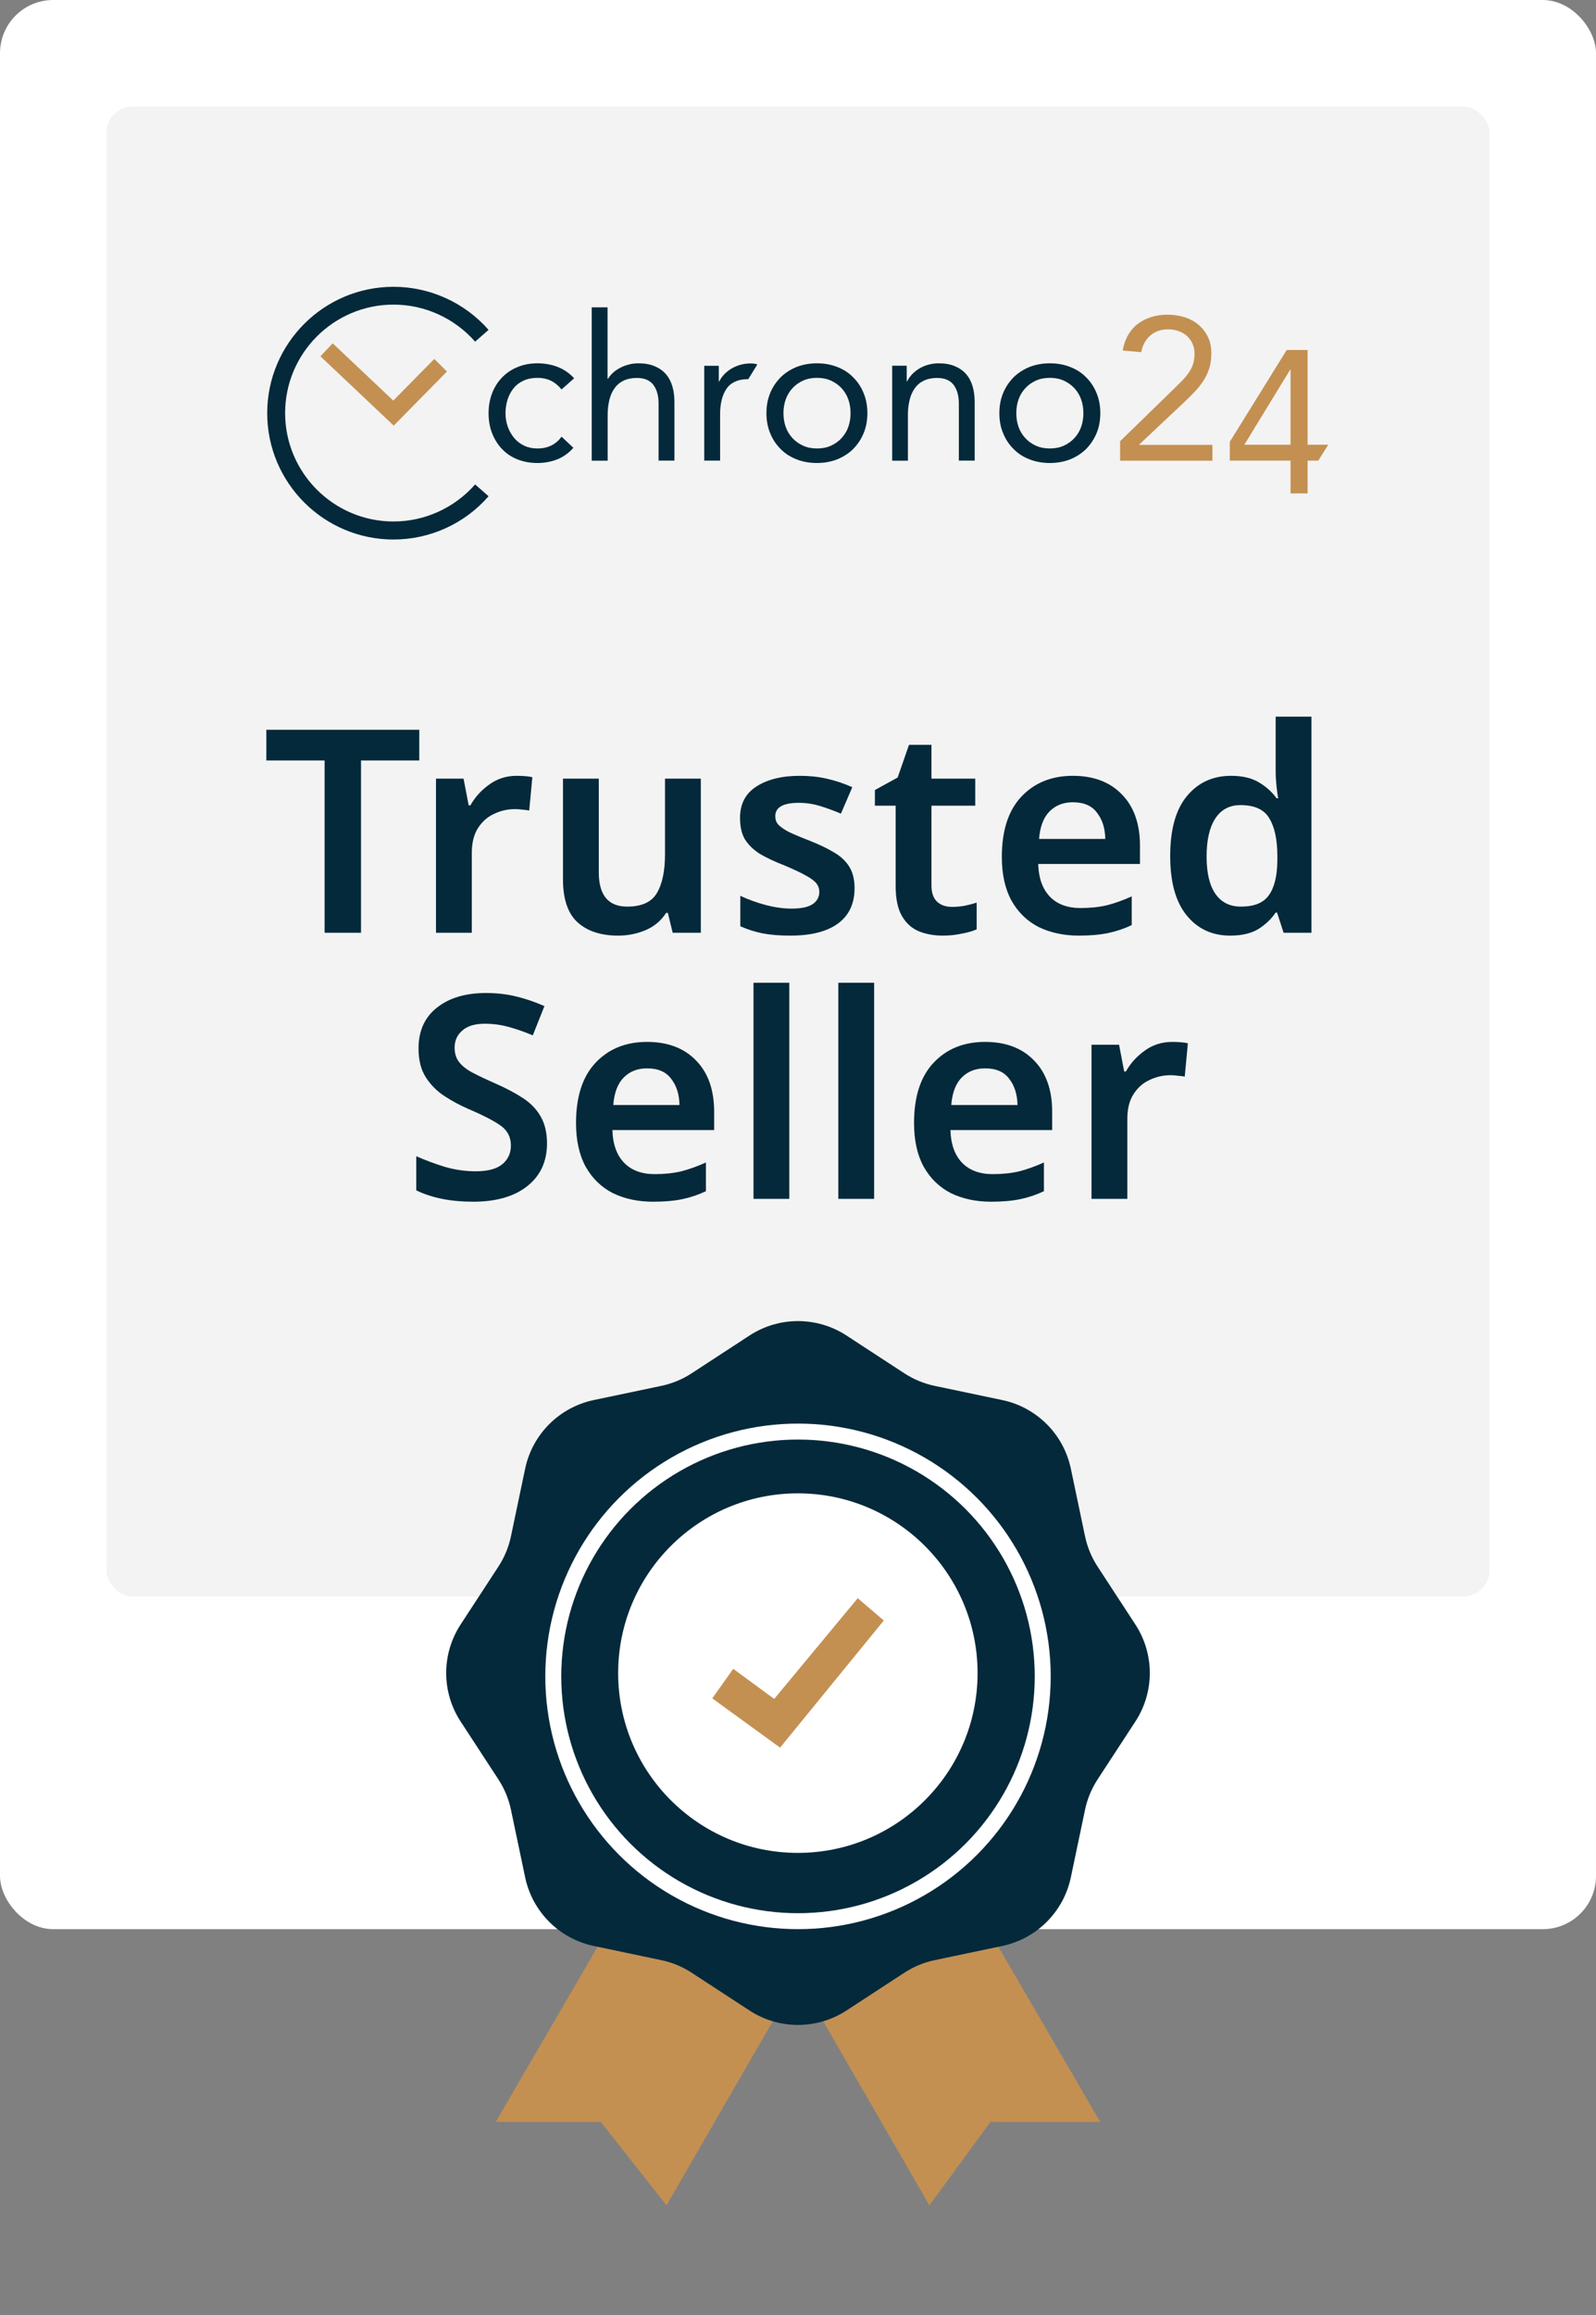
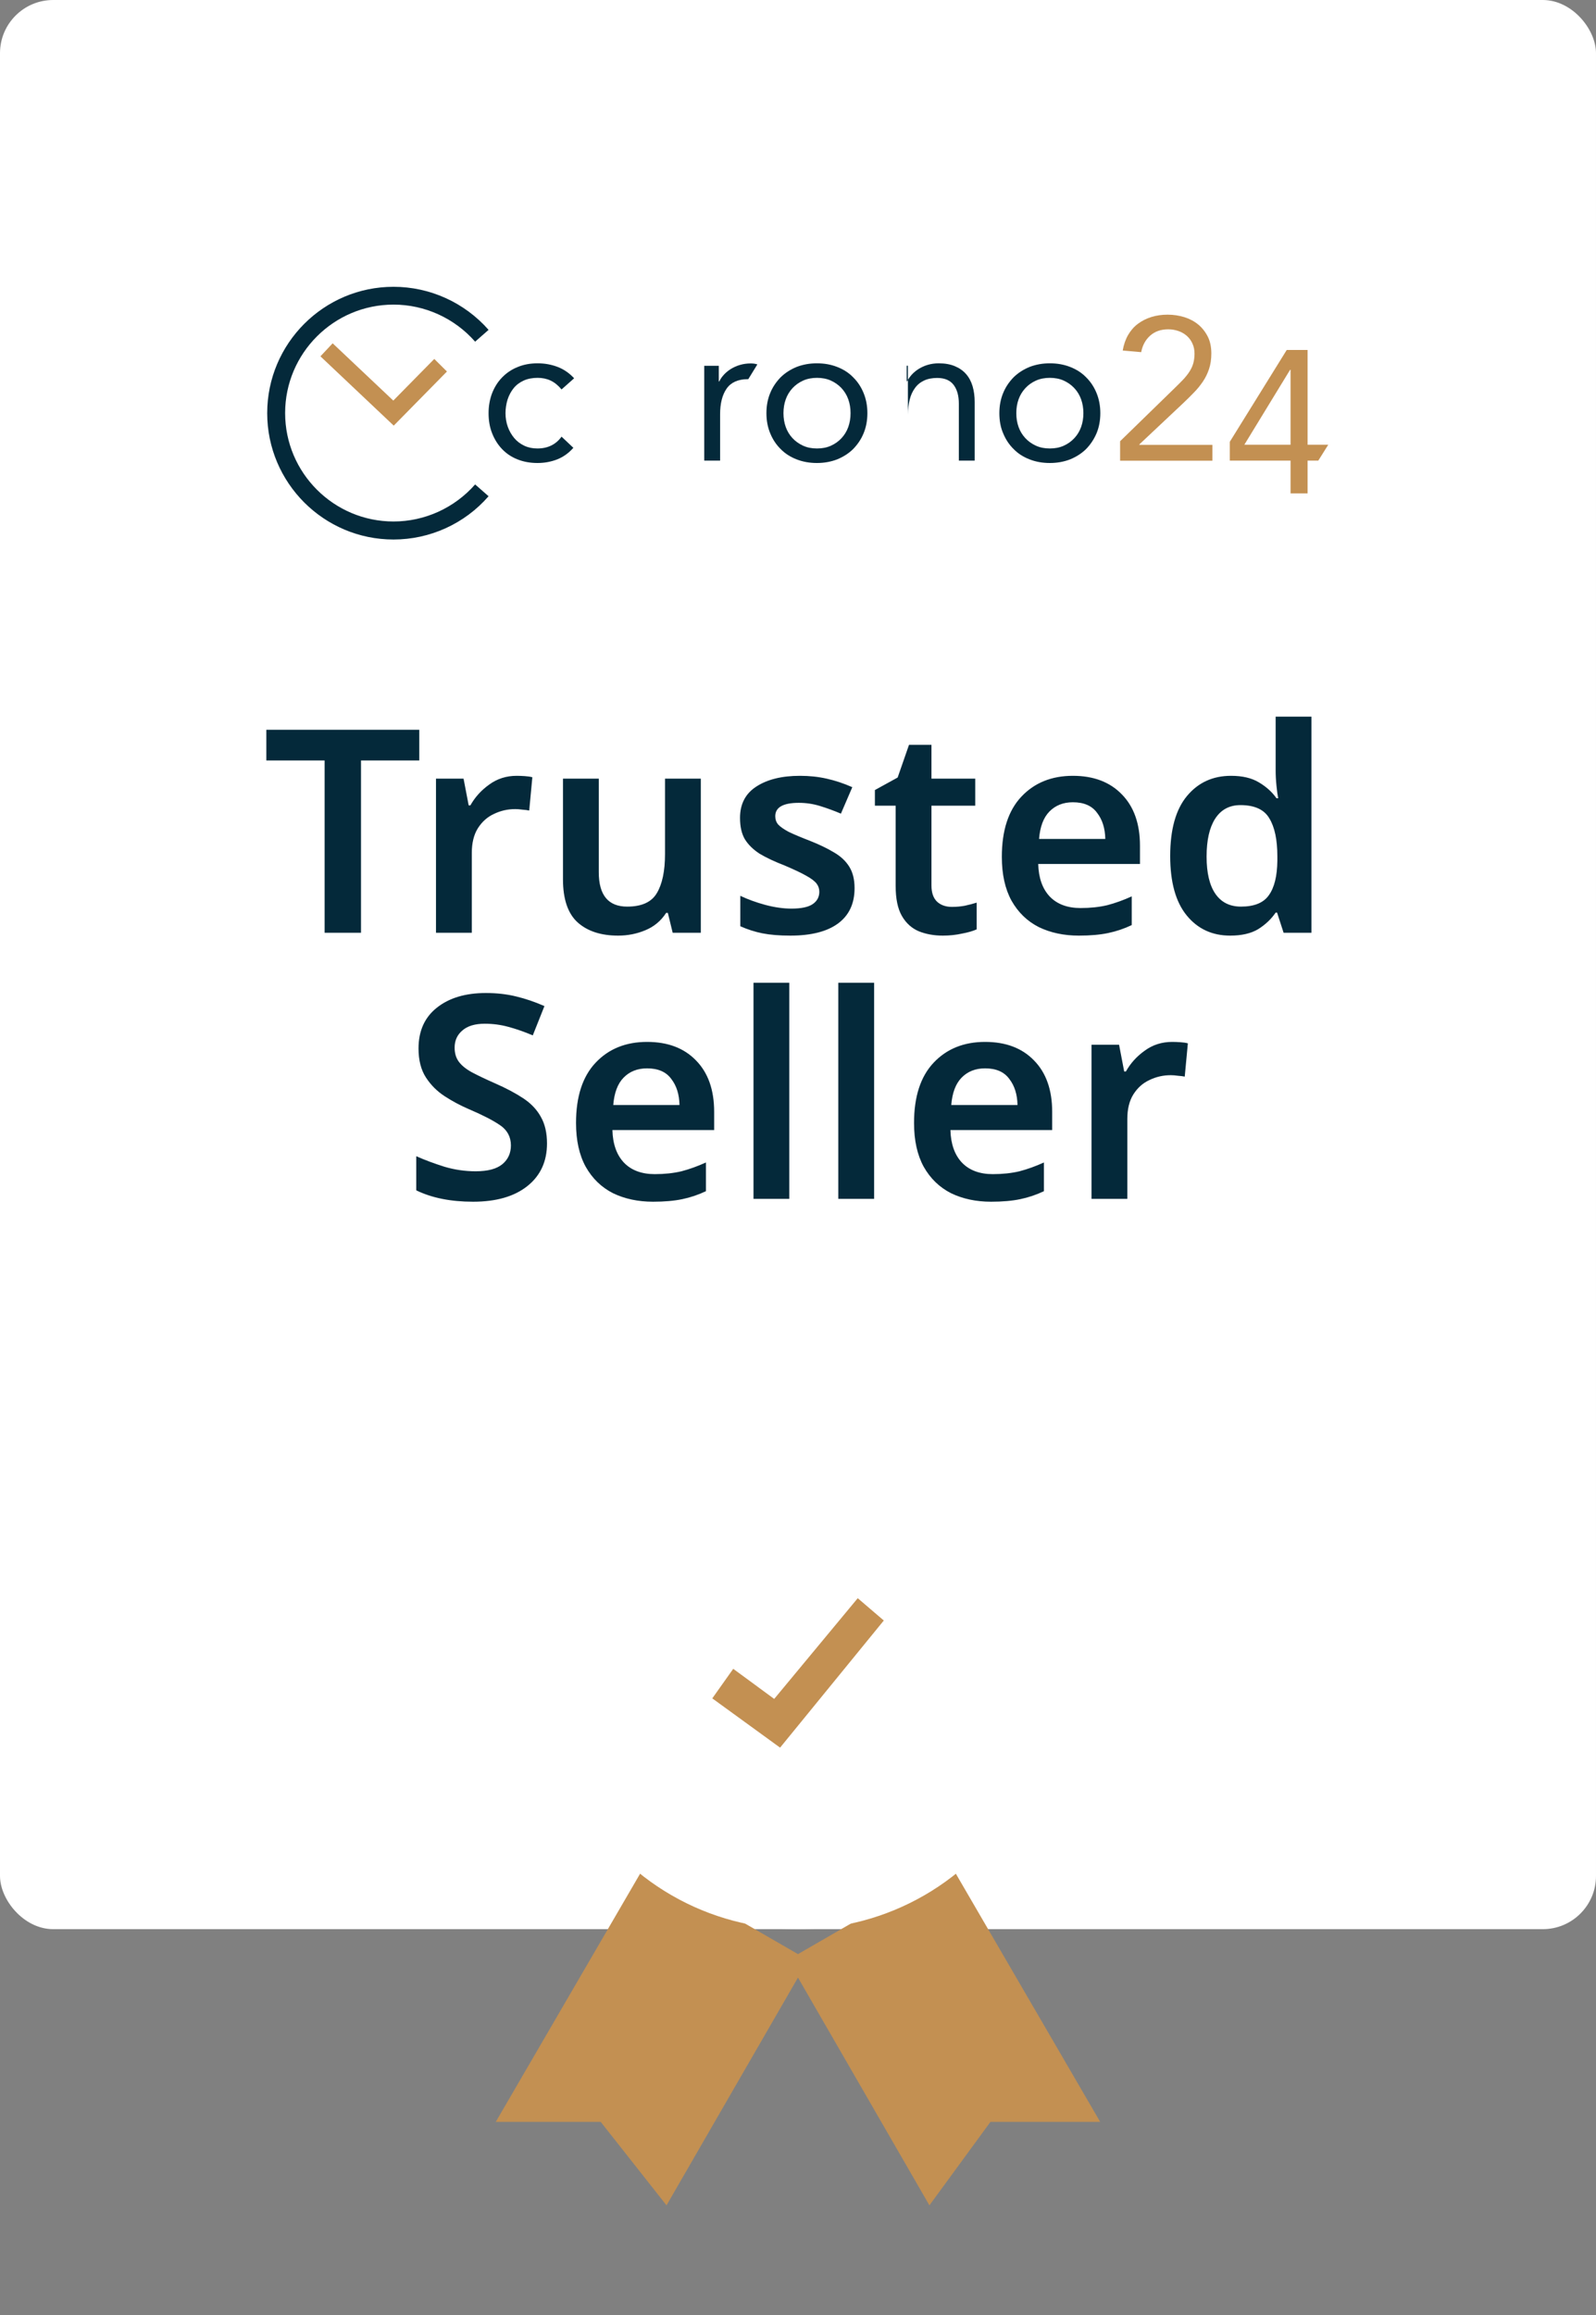
<svg xmlns="http://www.w3.org/2000/svg" width="120" height="174" viewBox="0 0 120 174" fill="none">
  <rect x="0" y="0" width="120" height="174" fill="#808080" stroke="none" />
  <rect width="120" height="145" rx="4" fill="white" />
-   <rect x="8" y="8" width="104" height="112" rx="2" fill="#F3F3F3" />
  <path d="M84.226 33.157L88.293 29.197C88.547 28.951 88.769 28.729 88.966 28.523C89.155 28.318 89.32 28.113 89.443 27.915C89.566 27.718 89.665 27.513 89.722 27.299C89.78 27.086 89.813 26.847 89.813 26.584C89.813 26.297 89.763 26.05 89.656 25.82C89.558 25.599 89.418 25.41 89.237 25.245C89.057 25.089 88.851 24.966 88.613 24.884C88.375 24.802 88.12 24.752 87.841 24.752C87.29 24.752 86.839 24.908 86.485 25.221C86.132 25.533 85.902 25.952 85.804 26.469L84.415 26.346C84.489 25.911 84.621 25.525 84.818 25.18C85.015 24.843 85.261 24.555 85.565 24.333C85.861 24.111 86.206 23.939 86.576 23.824C86.954 23.709 87.356 23.651 87.792 23.651C88.235 23.651 88.662 23.717 89.057 23.84C89.451 23.964 89.804 24.152 90.1 24.399C90.396 24.645 90.634 24.95 90.815 25.311C90.996 25.672 91.078 26.1 91.078 26.576C91.078 27.003 91.02 27.39 90.905 27.735C90.79 28.08 90.634 28.4 90.437 28.688C90.24 28.975 90.018 29.255 89.763 29.509C89.517 29.764 89.254 30.027 88.983 30.282L85.664 33.404V33.437H91.16V34.628H84.218V33.157H84.226Z" fill="#C39052" />
  <path fill-rule="evenodd" clip-rule="evenodd" d="M99.868 33.428H98.315V26.305H96.746L92.466 33.206V34.62H97.034V37.084H98.315V34.62H99.12L99.868 33.428ZM97.001 27.792H97.034V33.428H93.559L97.001 27.792Z" fill="#C39052" />
  <path d="M42.222 29.271C41.968 28.967 41.697 28.745 41.401 28.605C41.105 28.466 40.785 28.4 40.423 28.4C40.029 28.4 39.676 28.466 39.372 28.605C39.068 28.745 38.813 28.934 38.616 29.181C38.419 29.427 38.271 29.706 38.164 30.027C38.066 30.347 38.008 30.692 38.008 31.054C38.008 31.415 38.066 31.76 38.181 32.081C38.296 32.401 38.46 32.681 38.665 32.927C38.871 33.174 39.126 33.362 39.421 33.502C39.717 33.642 40.045 33.708 40.407 33.708C41.187 33.708 41.795 33.412 42.222 32.82L43.11 33.658C42.765 34.053 42.362 34.34 41.894 34.529C41.426 34.71 40.933 34.8 40.415 34.8C39.865 34.8 39.364 34.71 38.912 34.529C38.452 34.349 38.066 34.086 37.745 33.749C37.425 33.412 37.178 33.017 36.998 32.557C36.817 32.097 36.735 31.596 36.735 31.054C36.735 30.52 36.825 30.019 36.998 29.559C37.178 29.099 37.425 28.704 37.754 28.367C38.082 28.03 38.468 27.767 38.92 27.587C39.372 27.398 39.873 27.307 40.423 27.307C40.949 27.307 41.45 27.398 41.927 27.578C42.395 27.759 42.814 28.047 43.167 28.433L42.222 29.271Z" fill="#04293A" />
-   <path d="M44.49 23.101H45.681V28.474H45.714C45.796 28.334 45.903 28.195 46.051 28.055C46.19 27.915 46.363 27.792 46.56 27.685C46.757 27.57 46.979 27.48 47.225 27.414C47.472 27.34 47.727 27.307 48.006 27.307C48.474 27.307 48.877 27.381 49.214 27.521C49.55 27.661 49.838 27.858 50.06 28.113C50.282 28.367 50.446 28.671 50.553 29.033C50.659 29.394 50.709 29.789 50.709 30.216V34.62H49.517V30.339C49.517 29.739 49.386 29.271 49.123 28.926C48.86 28.581 48.45 28.408 47.891 28.408C47.505 28.408 47.176 28.474 46.897 28.605C46.618 28.737 46.388 28.926 46.215 29.172C46.034 29.419 45.903 29.706 45.821 30.043C45.739 30.38 45.689 30.75 45.689 31.152V34.628H44.49V23.101H44.49Z" fill="#04293A" />
  <path d="M56.262 28.499C56.254 28.499 56.237 28.499 56.229 28.499C55.498 28.499 54.964 28.737 54.636 29.205C54.307 29.674 54.143 30.323 54.143 31.144V34.62H52.951C52.951 34.62 52.951 27.726 52.951 27.496H54.044C54.044 27.694 54.044 28.466 54.044 28.671H54.077C54.159 28.499 54.274 28.334 54.422 28.17C54.57 28.006 54.742 27.866 54.948 27.735C55.153 27.611 55.375 27.505 55.63 27.431C55.884 27.357 56.155 27.316 56.451 27.316C56.533 27.316 56.615 27.324 56.697 27.332C56.78 27.34 56.862 27.365 56.944 27.39L56.262 28.499Z" fill="#04293A" />
  <path fill-rule="evenodd" clip-rule="evenodd" d="M57.913 29.534C57.724 29.986 57.626 30.495 57.626 31.054C57.626 31.613 57.724 32.122 57.913 32.574C58.102 33.034 58.365 33.428 58.702 33.757C59.031 34.094 59.433 34.349 59.901 34.529C60.361 34.71 60.871 34.8 61.421 34.8C61.963 34.8 62.473 34.71 62.941 34.529C63.401 34.34 63.804 34.086 64.14 33.757C64.469 33.42 64.74 33.034 64.929 32.574C65.118 32.122 65.217 31.613 65.217 31.054C65.217 30.495 65.118 29.994 64.929 29.534C64.74 29.074 64.477 28.68 64.14 28.351C63.812 28.014 63.409 27.759 62.941 27.578C62.481 27.398 61.972 27.307 61.421 27.307C60.879 27.307 60.37 27.398 59.901 27.578C59.441 27.767 59.039 28.022 58.702 28.351C58.373 28.688 58.102 29.074 57.913 29.534ZM59.08 32.097C58.965 31.777 58.907 31.432 58.907 31.054C58.907 30.676 58.965 30.331 59.08 30.011C59.195 29.69 59.367 29.411 59.589 29.172C59.811 28.934 60.074 28.745 60.386 28.605C60.698 28.466 61.043 28.4 61.429 28.4C61.816 28.4 62.161 28.466 62.473 28.605C62.777 28.745 63.048 28.934 63.27 29.172C63.491 29.411 63.664 29.69 63.779 30.011C63.894 30.331 63.951 30.676 63.951 31.054C63.951 31.432 63.894 31.777 63.779 32.097C63.664 32.418 63.491 32.697 63.27 32.935C63.048 33.174 62.785 33.362 62.473 33.502C62.161 33.642 61.816 33.708 61.429 33.708C61.043 33.708 60.698 33.642 60.386 33.502C60.082 33.362 59.811 33.174 59.589 32.935C59.367 32.697 59.195 32.418 59.08 32.097Z" fill="#04293A" />
-   <path d="M67.081 27.488H68.174C68.174 27.685 68.174 28.458 68.174 28.663H68.207C68.289 28.491 68.404 28.326 68.552 28.162C68.7 27.998 68.872 27.858 69.078 27.726C69.283 27.603 69.505 27.496 69.76 27.422C70.014 27.349 70.285 27.307 70.581 27.307C71.049 27.307 71.452 27.381 71.789 27.521C72.126 27.661 72.413 27.858 72.635 28.113C72.857 28.367 73.021 28.671 73.128 29.033C73.234 29.394 73.284 29.789 73.284 30.216V34.62H72.093V30.339C72.093 29.739 71.961 29.271 71.698 28.926C71.435 28.581 71.025 28.408 70.466 28.408C70.08 28.408 69.751 28.474 69.472 28.605C69.193 28.737 68.963 28.926 68.79 29.172C68.609 29.419 68.478 29.706 68.396 30.043C68.314 30.38 68.264 30.75 68.264 31.152V34.628H67.081V29.189V27.488Z" fill="#04293A" />
+   <path d="M67.081 27.488H68.174C68.174 27.685 68.174 28.458 68.174 28.663H68.207C68.289 28.491 68.404 28.326 68.552 28.162C68.7 27.998 68.872 27.858 69.078 27.726C69.283 27.603 69.505 27.496 69.76 27.422C70.014 27.349 70.285 27.307 70.581 27.307C71.049 27.307 71.452 27.381 71.789 27.521C72.126 27.661 72.413 27.858 72.635 28.113C72.857 28.367 73.021 28.671 73.128 29.033C73.234 29.394 73.284 29.789 73.284 30.216V34.62H72.093V30.339C72.093 29.739 71.961 29.271 71.698 28.926C71.435 28.581 71.025 28.408 70.466 28.408C70.08 28.408 69.751 28.474 69.472 28.605C69.193 28.737 68.963 28.926 68.79 29.172C68.609 29.419 68.478 29.706 68.396 30.043C68.314 30.38 68.264 30.75 68.264 31.152V34.628V29.189V27.488Z" fill="#04293A" />
  <path fill-rule="evenodd" clip-rule="evenodd" d="M75.428 29.534C75.239 29.986 75.14 30.495 75.14 31.054C75.14 31.613 75.231 32.122 75.428 32.574C75.617 33.034 75.88 33.428 76.217 33.757C76.545 34.094 76.948 34.349 77.416 34.529C77.876 34.71 78.385 34.8 78.936 34.8C79.478 34.8 79.987 34.71 80.456 34.529C80.916 34.34 81.318 34.086 81.655 33.757C81.984 33.42 82.246 33.034 82.444 32.574C82.633 32.122 82.731 31.613 82.731 31.054C82.731 30.495 82.633 29.994 82.444 29.534C82.255 29.074 81.992 28.68 81.655 28.351C81.326 28.014 80.924 27.759 80.456 27.578C79.996 27.398 79.486 27.307 78.936 27.307C78.394 27.307 77.884 27.398 77.416 27.578C76.956 27.767 76.553 28.022 76.217 28.351C75.888 28.688 75.617 29.074 75.428 29.534ZM76.586 32.097C76.471 31.777 76.414 31.432 76.414 31.054C76.414 30.676 76.471 30.331 76.586 30.011C76.701 29.69 76.874 29.411 77.096 29.172C77.317 28.934 77.58 28.745 77.892 28.605C78.205 28.466 78.55 28.4 78.936 28.4C79.322 28.4 79.667 28.466 79.979 28.605C80.283 28.745 80.554 28.934 80.776 29.172C80.998 29.411 81.17 29.69 81.285 30.011C81.4 30.331 81.458 30.676 81.458 31.054C81.458 31.432 81.4 31.777 81.285 32.097C81.17 32.418 80.998 32.697 80.776 32.935C80.554 33.174 80.291 33.362 79.979 33.502C79.667 33.642 79.322 33.708 78.936 33.708C78.55 33.708 78.205 33.642 77.892 33.502C77.588 33.362 77.317 33.174 77.096 32.935C76.874 32.697 76.701 32.418 76.586 32.097Z" fill="#04293A" />
  <path d="M29.604 31.991L24.092 26.782L25.012 25.804L29.571 30.109L32.652 26.979L33.605 27.924L29.604 31.991Z" fill="#C39052" />
  <path d="M29.588 40.551C24.355 40.551 20.091 36.296 20.091 31.054C20.091 25.82 24.346 21.556 29.588 21.556C32.323 21.556 34.928 22.739 36.735 24.793L35.724 25.681C34.172 23.914 31.937 22.895 29.588 22.895C25.094 22.895 21.438 26.552 21.438 31.046C21.438 35.54 25.094 39.196 29.588 39.196C31.937 39.196 34.172 38.177 35.724 36.411L36.735 37.298C34.936 39.368 32.323 40.551 29.588 40.551Z" fill="#04293A" />
  <path d="M27.143 70.109H24.407V57.158H20.026V54.85H31.524V57.158H27.143V70.109ZM38.85 58.312C39.035 58.312 39.235 58.32 39.449 58.334C39.676 58.348 39.869 58.377 40.026 58.419L39.791 60.92C39.648 60.891 39.477 60.87 39.278 60.856C39.078 60.827 38.9 60.813 38.743 60.813C38.173 60.813 37.639 60.934 37.141 61.176C36.642 61.404 36.236 61.767 35.922 62.266C35.623 62.75 35.474 63.363 35.474 64.104V70.109H32.781V58.526H34.854L35.239 60.535H35.367C35.709 59.922 36.179 59.402 36.777 58.975C37.376 58.533 38.067 58.312 38.85 58.312ZM52.693 58.526V70.109H50.578L50.214 68.613H50.086C49.702 69.211 49.181 69.646 48.526 69.917C47.885 70.187 47.201 70.323 46.475 70.323C45.178 70.323 44.16 69.988 43.419 69.318C42.692 68.649 42.329 67.573 42.329 66.091V58.526H45.021V65.557C45.021 67.281 45.734 68.143 47.158 68.143C48.241 68.143 48.982 67.808 49.381 67.138C49.794 66.455 50.001 65.472 50.001 64.189V58.526H52.693ZM64.253 66.754C64.253 67.922 63.833 68.812 62.992 69.425C62.166 70.023 60.976 70.323 59.423 70.323C58.611 70.323 57.913 70.266 57.329 70.152C56.759 70.038 56.204 69.86 55.662 69.618V67.331C56.232 67.602 56.859 67.829 57.543 68.015C58.241 68.2 58.896 68.293 59.509 68.293C60.25 68.293 60.784 68.178 61.112 67.951C61.439 67.723 61.603 67.416 61.603 67.032C61.603 66.804 61.539 66.604 61.411 66.433C61.283 66.248 61.026 66.049 60.642 65.835C60.271 65.621 59.715 65.358 58.975 65.044C58.234 64.759 57.614 64.467 57.115 64.168C56.631 63.855 56.261 63.491 56.004 63.078C55.762 62.665 55.641 62.131 55.641 61.475C55.641 60.435 56.047 59.652 56.859 59.125C57.685 58.583 58.782 58.312 60.15 58.312C60.862 58.312 61.532 58.384 62.159 58.526C62.8 58.669 63.441 58.882 64.082 59.167L63.227 61.155C62.686 60.927 62.159 60.734 61.646 60.578C61.133 60.421 60.606 60.343 60.065 60.343C58.882 60.343 58.291 60.678 58.291 61.347C58.291 61.589 58.362 61.796 58.505 61.967C58.661 62.138 58.925 62.323 59.295 62.523C59.68 62.708 60.221 62.936 60.919 63.206C61.603 63.477 62.194 63.762 62.693 64.061C63.192 64.346 63.577 64.702 63.847 65.13C64.118 65.557 64.253 66.099 64.253 66.754ZM71.574 68.164C71.901 68.164 72.222 68.136 72.535 68.079C72.863 68.008 73.162 67.929 73.433 67.844V69.853C73.148 69.981 72.778 70.088 72.322 70.173C71.866 70.273 71.389 70.323 70.89 70.323C70.234 70.323 69.636 70.216 69.095 70.002C68.553 69.774 68.126 69.389 67.813 68.848C67.499 68.307 67.342 67.552 67.342 66.583V60.556H65.782V59.381L67.492 58.441L68.347 55.983H70.035V58.526H73.326V60.556H70.035V66.561C70.035 67.103 70.178 67.509 70.463 67.78C70.747 68.036 71.118 68.164 71.574 68.164ZM80.668 58.312C82.221 58.312 83.447 58.776 84.344 59.702C85.256 60.628 85.712 61.917 85.712 63.57V64.937H78.061C78.09 65.992 78.382 66.811 78.937 67.395C79.493 67.965 80.262 68.25 81.245 68.25C81.986 68.25 82.656 68.178 83.254 68.036C83.853 67.879 84.465 67.659 85.092 67.374V69.532C84.522 69.803 83.931 70.002 83.318 70.13C82.706 70.259 81.972 70.323 81.117 70.323C79.992 70.323 78.987 70.109 78.104 69.682C77.235 69.24 76.551 68.577 76.052 67.694C75.568 66.811 75.326 65.714 75.326 64.403C75.326 62.423 75.817 60.913 76.8 59.873C77.783 58.833 79.073 58.312 80.668 58.312ZM80.668 60.3C79.942 60.3 79.351 60.535 78.895 61.005C78.453 61.461 78.197 62.145 78.125 63.057H83.105C83.09 62.259 82.884 61.603 82.485 61.091C82.1 60.563 81.495 60.3 80.668 60.3ZM92.494 70.323C91.141 70.323 90.051 69.817 89.225 68.805C88.398 67.794 87.985 66.305 87.985 64.339C87.985 62.344 88.405 60.841 89.246 59.83C90.087 58.818 91.191 58.312 92.558 58.312C93.413 58.312 94.111 58.476 94.653 58.804C95.208 59.132 95.65 59.531 95.978 60.001H96.106C96.063 59.801 96.02 59.495 95.978 59.082C95.935 58.669 95.914 58.284 95.914 57.928V53.867H98.606V70.109H96.512L96.02 68.592H95.914C95.586 69.076 95.151 69.489 94.61 69.831C94.069 70.159 93.363 70.323 92.494 70.323ZM93.306 68.143C94.304 68.143 95.002 67.858 95.401 67.288C95.814 66.718 96.028 65.856 96.042 64.702V64.36C96.042 63.121 95.842 62.173 95.444 61.518C95.059 60.848 94.332 60.514 93.264 60.514C92.437 60.514 91.803 60.856 91.362 61.539C90.934 62.209 90.721 63.157 90.721 64.382C90.721 65.607 90.941 66.54 91.383 67.181C91.825 67.822 92.466 68.143 93.306 68.143ZM41.128 85.942C41.128 87.295 40.636 88.364 39.653 89.147C38.67 89.931 37.31 90.323 35.572 90.323C33.89 90.323 32.466 90.038 31.297 89.468V86.903C31.939 87.188 32.644 87.452 33.413 87.694C34.182 87.922 34.966 88.036 35.764 88.036C36.676 88.036 37.345 87.858 37.773 87.502C38.2 87.146 38.414 86.675 38.414 86.091C38.414 85.45 38.143 84.945 37.602 84.574C37.06 84.204 36.27 83.798 35.23 83.356C34.603 83.085 34.004 82.765 33.434 82.394C32.864 82.024 32.394 81.554 32.024 80.984C31.654 80.414 31.468 79.687 31.468 78.804C31.468 77.493 31.924 76.475 32.836 75.748C33.762 75.007 34.995 74.637 36.533 74.637C37.345 74.637 38.1 74.722 38.798 74.893C39.511 75.064 40.223 75.306 40.935 75.62L40.059 77.821C39.418 77.55 38.806 77.337 38.221 77.18C37.651 77.023 37.06 76.945 36.448 76.945C35.707 76.945 35.144 77.116 34.759 77.458C34.375 77.785 34.182 78.213 34.182 78.74C34.182 79.167 34.289 79.523 34.503 79.808C34.717 80.093 35.044 80.357 35.486 80.599C35.942 80.841 36.526 81.119 37.238 81.433C38.05 81.789 38.749 82.159 39.333 82.544C39.917 82.928 40.358 83.391 40.658 83.933C40.971 84.474 41.128 85.144 41.128 85.942ZM48.653 78.312C50.206 78.312 51.431 78.775 52.329 79.702C53.24 80.628 53.696 81.917 53.696 83.57V84.937H46.046C46.074 85.992 46.366 86.811 46.922 87.395C47.477 87.965 48.247 88.25 49.23 88.25C49.971 88.25 50.64 88.178 51.239 88.036C51.837 87.879 52.45 87.659 53.077 87.374V89.532C52.507 89.803 51.916 90.002 51.303 90.13C50.69 90.259 49.956 90.323 49.102 90.323C47.976 90.323 46.972 90.109 46.088 89.682C45.219 89.24 44.535 88.577 44.037 87.694C43.553 86.811 43.31 85.714 43.31 84.403C43.31 82.423 43.802 80.913 44.785 79.873C45.768 78.832 47.057 78.312 48.653 78.312ZM48.653 80.3C47.926 80.3 47.335 80.535 46.879 81.005C46.438 81.461 46.181 82.145 46.11 83.057H51.089C51.075 82.259 50.868 81.603 50.469 81.091C50.085 80.564 49.479 80.3 48.653 80.3ZM59.346 90.109H56.654V73.867H59.346V90.109ZM65.724 90.109H63.031V73.867H65.724V90.109ZM74.067 78.312C75.62 78.312 76.846 78.775 77.743 79.702C78.655 80.628 79.111 81.917 79.111 83.57V84.937H71.46C71.489 85.992 71.781 86.811 72.336 87.395C72.892 87.965 73.661 88.25 74.644 88.25C75.385 88.25 76.055 88.178 76.653 88.036C77.252 87.879 77.864 87.659 78.491 87.374V89.532C77.921 89.803 77.33 90.002 76.717 90.13C76.105 90.259 75.371 90.323 74.516 90.323C73.391 90.323 72.386 90.109 71.503 89.682C70.634 89.24 69.95 88.577 69.451 87.694C68.967 86.811 68.725 85.714 68.725 84.403C68.725 82.423 69.216 80.913 70.199 79.873C71.182 78.832 72.472 78.312 74.067 78.312ZM74.067 80.3C73.341 80.3 72.75 80.535 72.294 81.005C71.852 81.461 71.596 82.145 71.524 83.057H76.504C76.489 82.259 76.283 81.603 75.884 81.091C75.499 80.564 74.894 80.3 74.067 80.3ZM88.137 78.312C88.323 78.312 88.522 78.32 88.736 78.334C88.964 78.348 89.156 78.377 89.313 78.419L89.078 80.92C88.935 80.891 88.764 80.87 88.565 80.856C88.365 80.827 88.187 80.813 88.03 80.813C87.46 80.813 86.926 80.934 86.428 81.176C85.929 81.404 85.523 81.767 85.21 82.266C84.91 82.75 84.761 83.363 84.761 84.104V90.109H82.068V78.526H84.141L84.526 80.535H84.654C84.996 79.922 85.466 79.402 86.064 78.975C86.663 78.533 87.354 78.312 88.137 78.312Z" fill="#04293A" />
  <path d="M59.234 147.316L71.516 140.226L82.721 159.485H74.469L69.881 165.758L59.234 147.316Z" fill="#C39052" />
  <path d="M60.762 147.316L48.48 140.226L37.275 159.485H45.166L50.114 165.758L60.762 147.316Z" fill="#C39052" />
-   <path d="M56.353 100.381C58.569 98.934 61.431 98.934 63.647 100.381L67.997 103.221C68.691 103.674 69.463 103.993 70.273 104.164L75.358 105.232C77.948 105.776 79.971 107.799 80.515 110.389L81.583 115.474C81.753 116.284 82.073 117.056 82.526 117.749L85.366 122.1C86.813 124.316 86.813 127.178 85.366 129.394L82.526 133.744C82.073 134.438 81.753 135.209 81.583 136.02L80.515 141.104C79.971 143.694 77.948 145.718 75.358 146.262L70.273 147.33C69.463 147.5 68.691 147.82 67.997 148.273L63.647 151.113C61.431 152.559 58.569 152.559 56.353 151.113L52.003 148.273C51.309 147.82 50.537 147.5 49.727 147.33L44.642 146.262C42.052 145.718 40.029 143.694 39.485 141.104L38.417 136.02C38.247 135.209 37.927 134.438 37.474 133.744L34.634 129.394C33.187 127.178 33.187 124.316 34.634 122.1L37.474 117.749C37.927 117.056 38.247 116.284 38.417 115.474L39.485 110.389C40.029 107.799 42.052 105.776 44.642 105.232L49.727 104.164C50.537 103.993 51.309 103.674 52.003 103.221L56.353 100.381Z" fill="#04293A" />
  <circle cx="59.99" cy="125.755" r="13.512" fill="white" />
  <circle cx="60" cy="126" r="18.4" stroke="white" stroke-width="1.2" />
  <path d="M55.13 125.432L58.211 127.694L64.491 120.124L66.451 121.801L58.653 131.356L53.555 127.653L55.13 125.432Z" fill="#C39052" />
</svg>